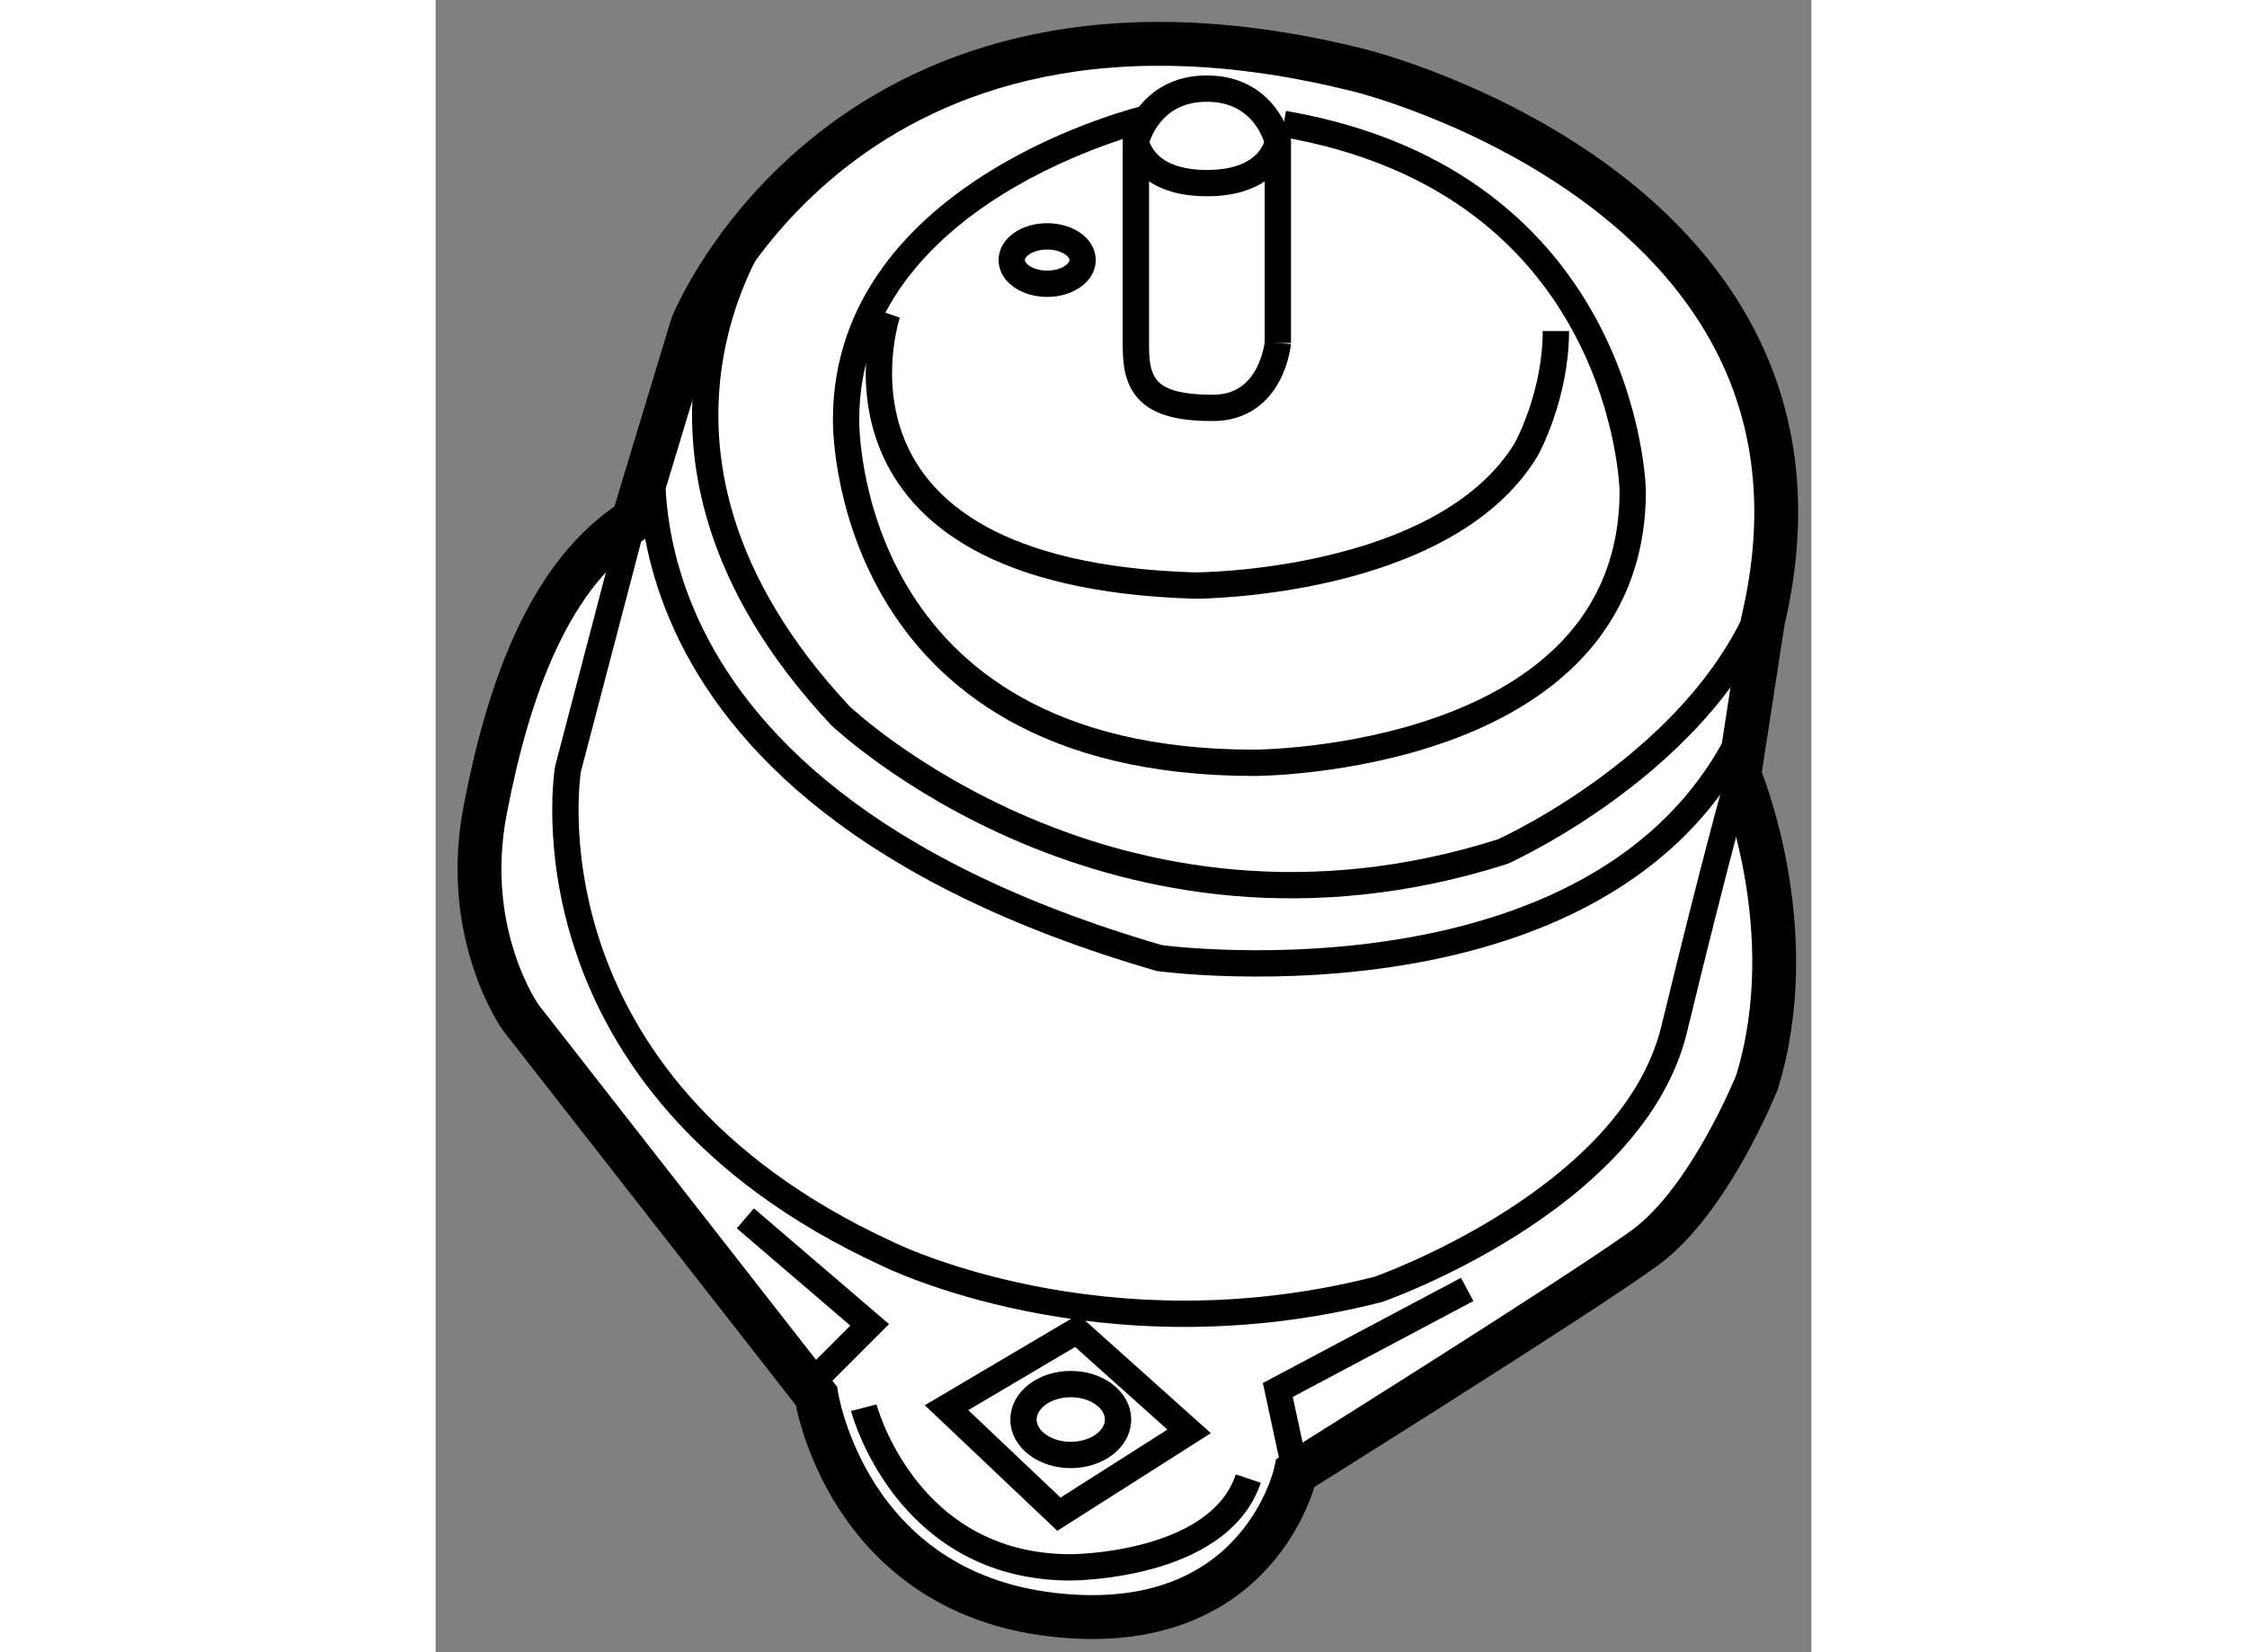
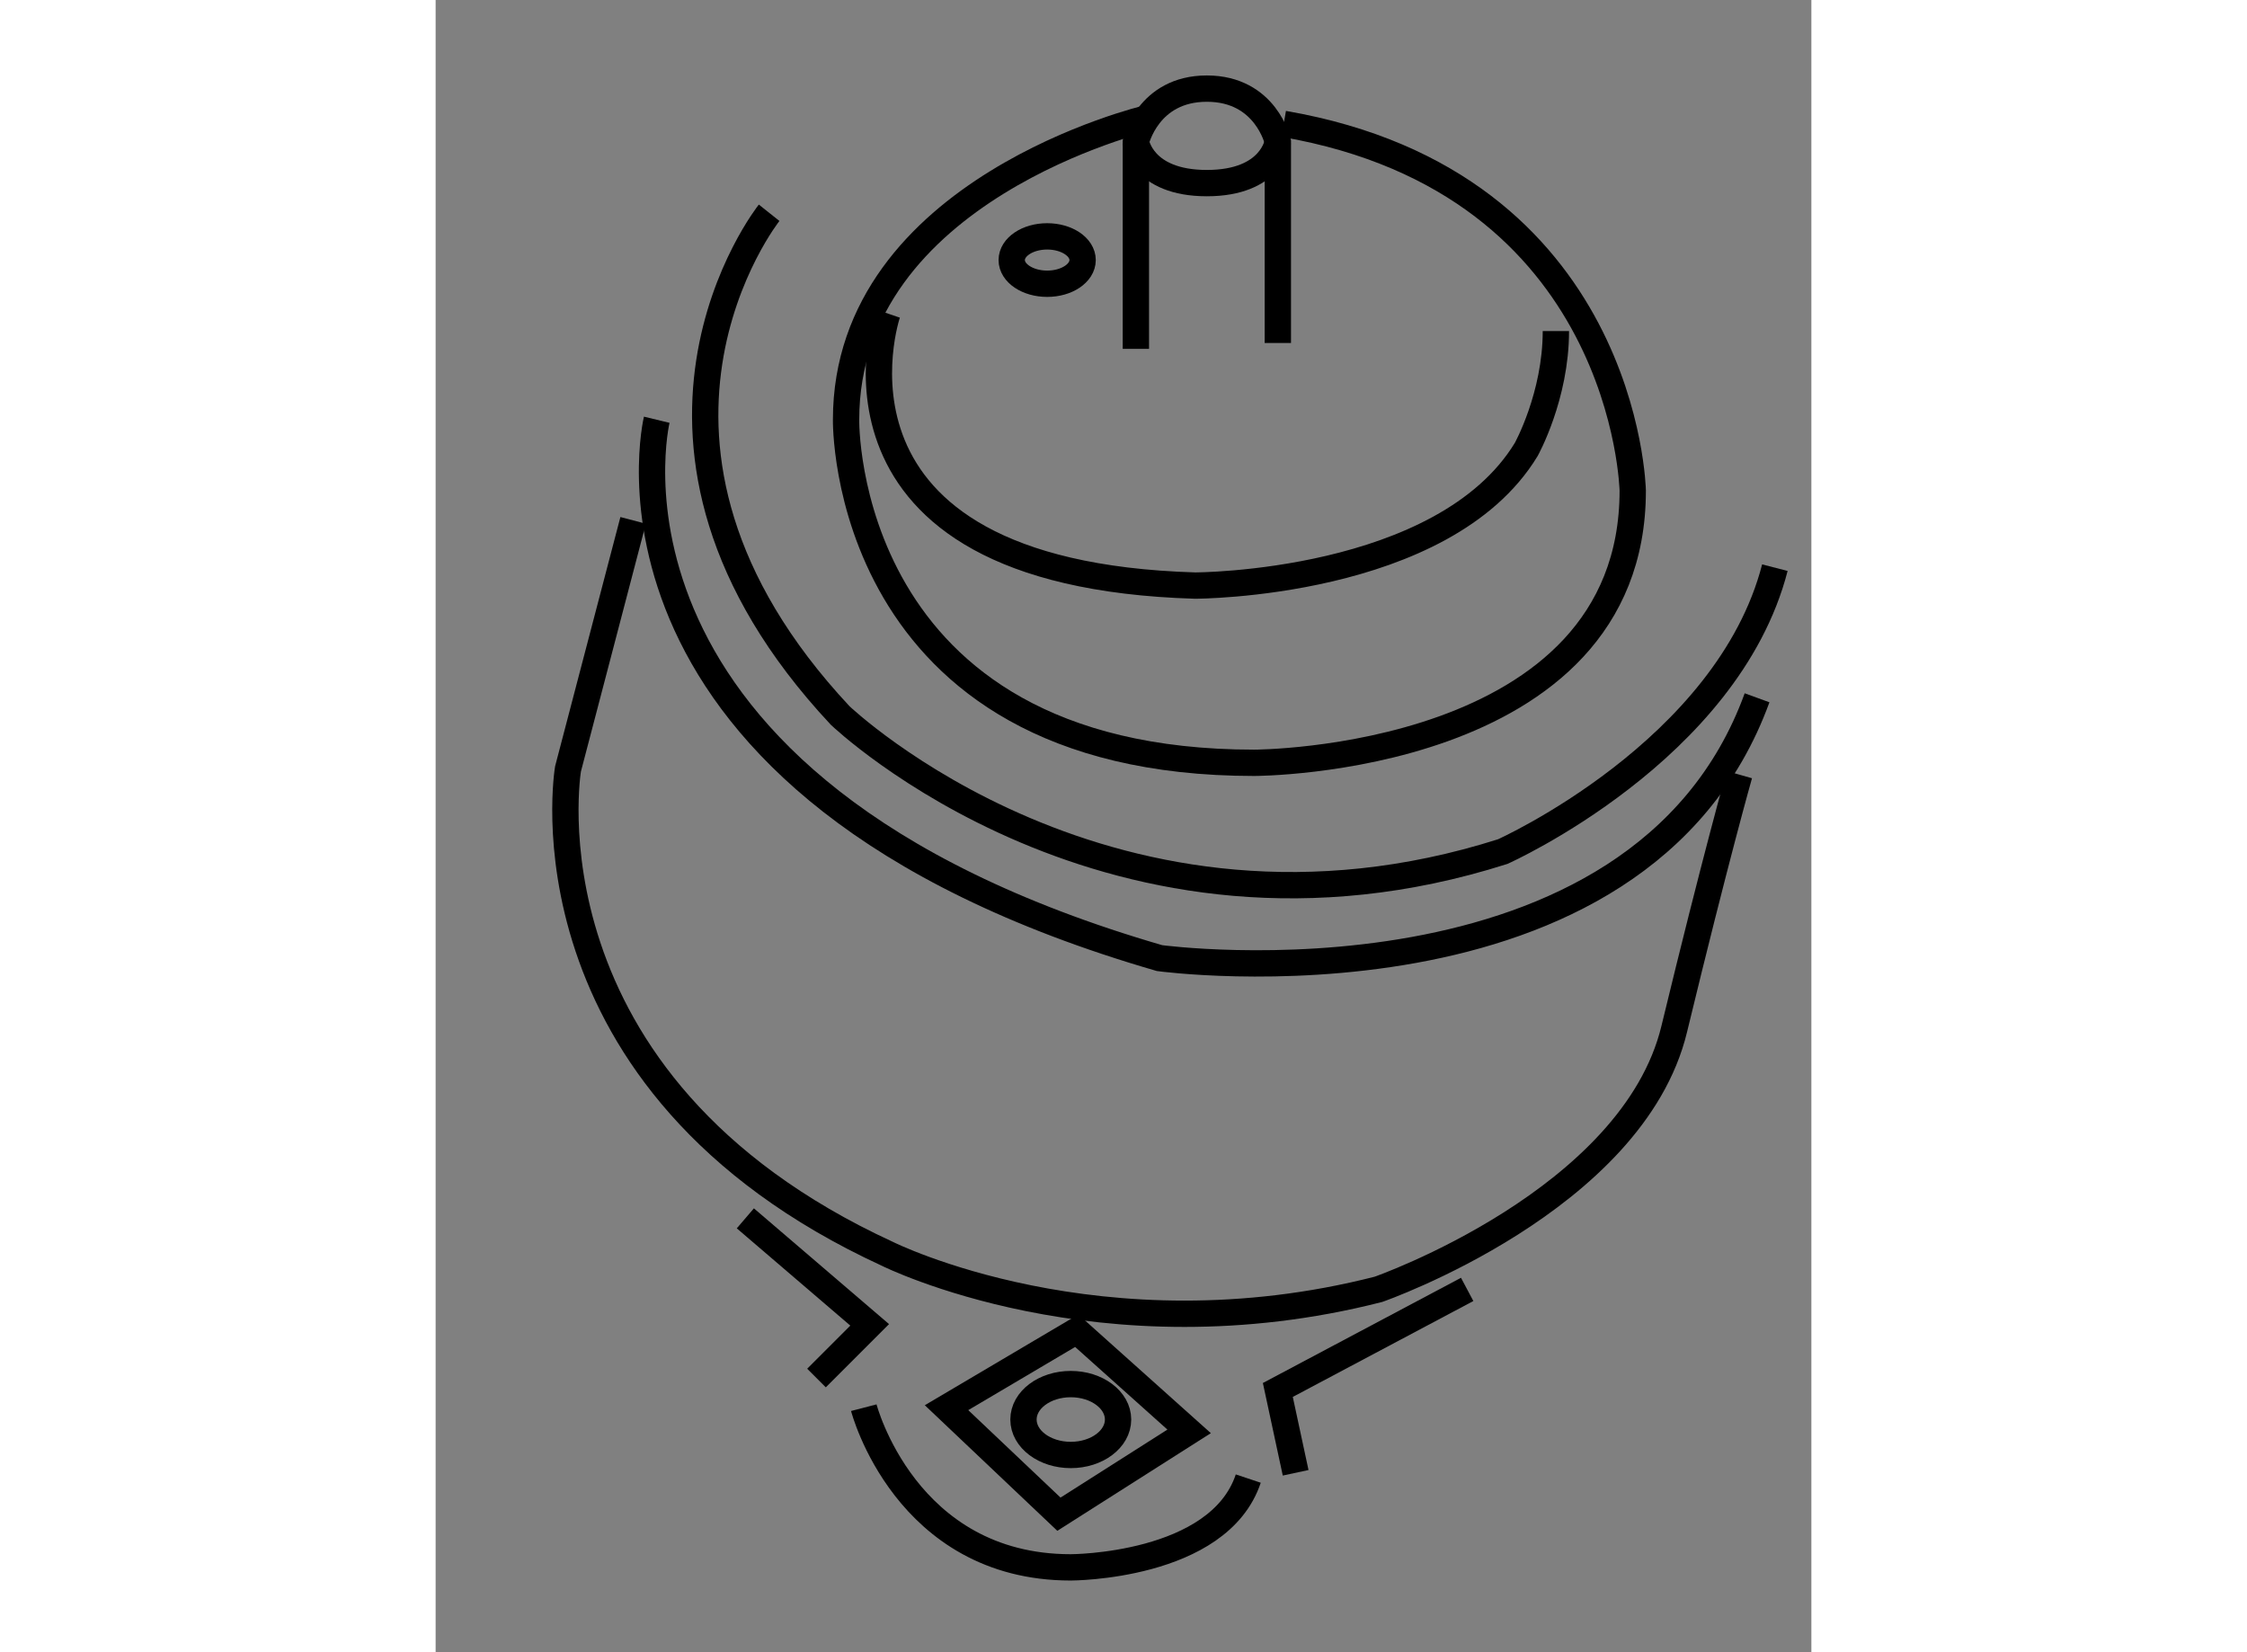
<svg xmlns="http://www.w3.org/2000/svg" version="1.1" x="0px" y="0px" width="244.8px" height="180px" viewBox="132.125 43.074 15.68 18.831" enable-background="new 0 0 244.8 180" xml:space="preserve">
  <rect x="132.125" y="43.074" width="15.68" height="18.831" fill="#808080" stroke="none" />
  <g>
-     <path fill="#FFFFFF" stroke="#000000" stroke-width="0.5" d="M134.376,49.005l0.674-2.225c0,0,1.753-4.383,7.618-2.9     c0,0,5.731,1.416,4.585,6.271l-0.27,1.752c0,0,0.741,1.754,0.202,3.506c0,0-0.538,1.35-1.281,1.889     c-0.741,0.539-3.978,2.563-3.978,2.563s-0.404,1.887-2.765,1.617c-2.359-0.27-2.696-2.494-2.696-2.494l-3.371-4.314     c0,0-0.676-0.945-0.405-2.36C132.96,50.893,133.432,49.612,134.376,49.005z" />
    <path fill="none" stroke="#000000" stroke-width="0.3" d="M140.106,47.05v-2.36c0,0,0.135-0.606,0.809-0.606     s0.809,0.606,0.809,0.606v2.293" />
    <path fill="none" stroke="#000000" stroke-width="0.3" d="M134.376,49.005l-0.742,2.832c0,0-0.607,3.572,3.641,5.528     c0,0,2.428,1.214,5.596,0.404c0,0,2.899-1.011,3.371-2.967c0.473-1.954,0.742-2.899,0.742-2.899" />
    <polyline fill="none" stroke="#000000" stroke-width="0.3" points="136.466,58.78 137.072,58.174 135.655,56.96   " />
    <polyline fill="none" stroke="#000000" stroke-width="0.3" points="141.927,59.86 141.724,58.916 143.882,57.77   " />
    <path fill="none" stroke="#000000" stroke-width="0.3" d="M137.005,59.118c0,0,0.472,1.82,2.359,1.82c0,0,1.686,0,2.023-1.012" />
    <polygon fill="none" stroke="#000000" stroke-width="0.3" points="137.948,59.118 139.229,60.332 140.713,59.388 139.432,58.241        " />
    <ellipse fill="none" stroke="#000000" stroke-width="0.3" cx="139.364" cy="59.253" rx="0.539" ry="0.404" />
    <path fill="none" stroke="#000000" stroke-width="0.3" d="M134.645,47.858c0,0-1.011,4.18,5.731,6.136c0,0,5.461,0.741,6.81-2.967     " />
    <path fill="none" stroke="#000000" stroke-width="0.3" d="M135.926,45.499c0,0-2.09,2.629,0.81,5.73c0,0,3.102,2.967,7.551,1.551     c0,0,2.563-1.146,3.102-3.236" />
-     <path fill="none" stroke="#000000" stroke-width="0.3" d="M141.724,46.982c0,0-0.066,0.741-0.741,0.741     c-0.674,0-0.876-0.203-0.876-0.674" />
    <path fill="none" stroke="#000000" stroke-width="0.3" d="M140.241,44.42c0,0-3.438,0.809-3.438,3.438c0,0-0.067,3.91,4.651,3.91     c0,0,4.315,0,4.315-3.102c0,0-0.067-3.506-3.978-4.18" />
    <path fill="none" stroke="#000000" stroke-width="0.3" d="M137.274,46.646c0,0-1.012,2.967,3.506,3.102c0,0,2.832,0,3.775-1.551     c0,0,0.338-0.607,0.338-1.35" />
    <path fill="none" stroke="#000000" stroke-width="0.3" d="M140.106,44.689c0,0,0.066,0.472,0.809,0.472s0.809-0.472,0.809-0.472" />
    <ellipse fill="none" stroke="#000000" stroke-width="0.3" cx="139.095" cy="46.038" rx="0.404" ry="0.27" />
  </g>
</svg>